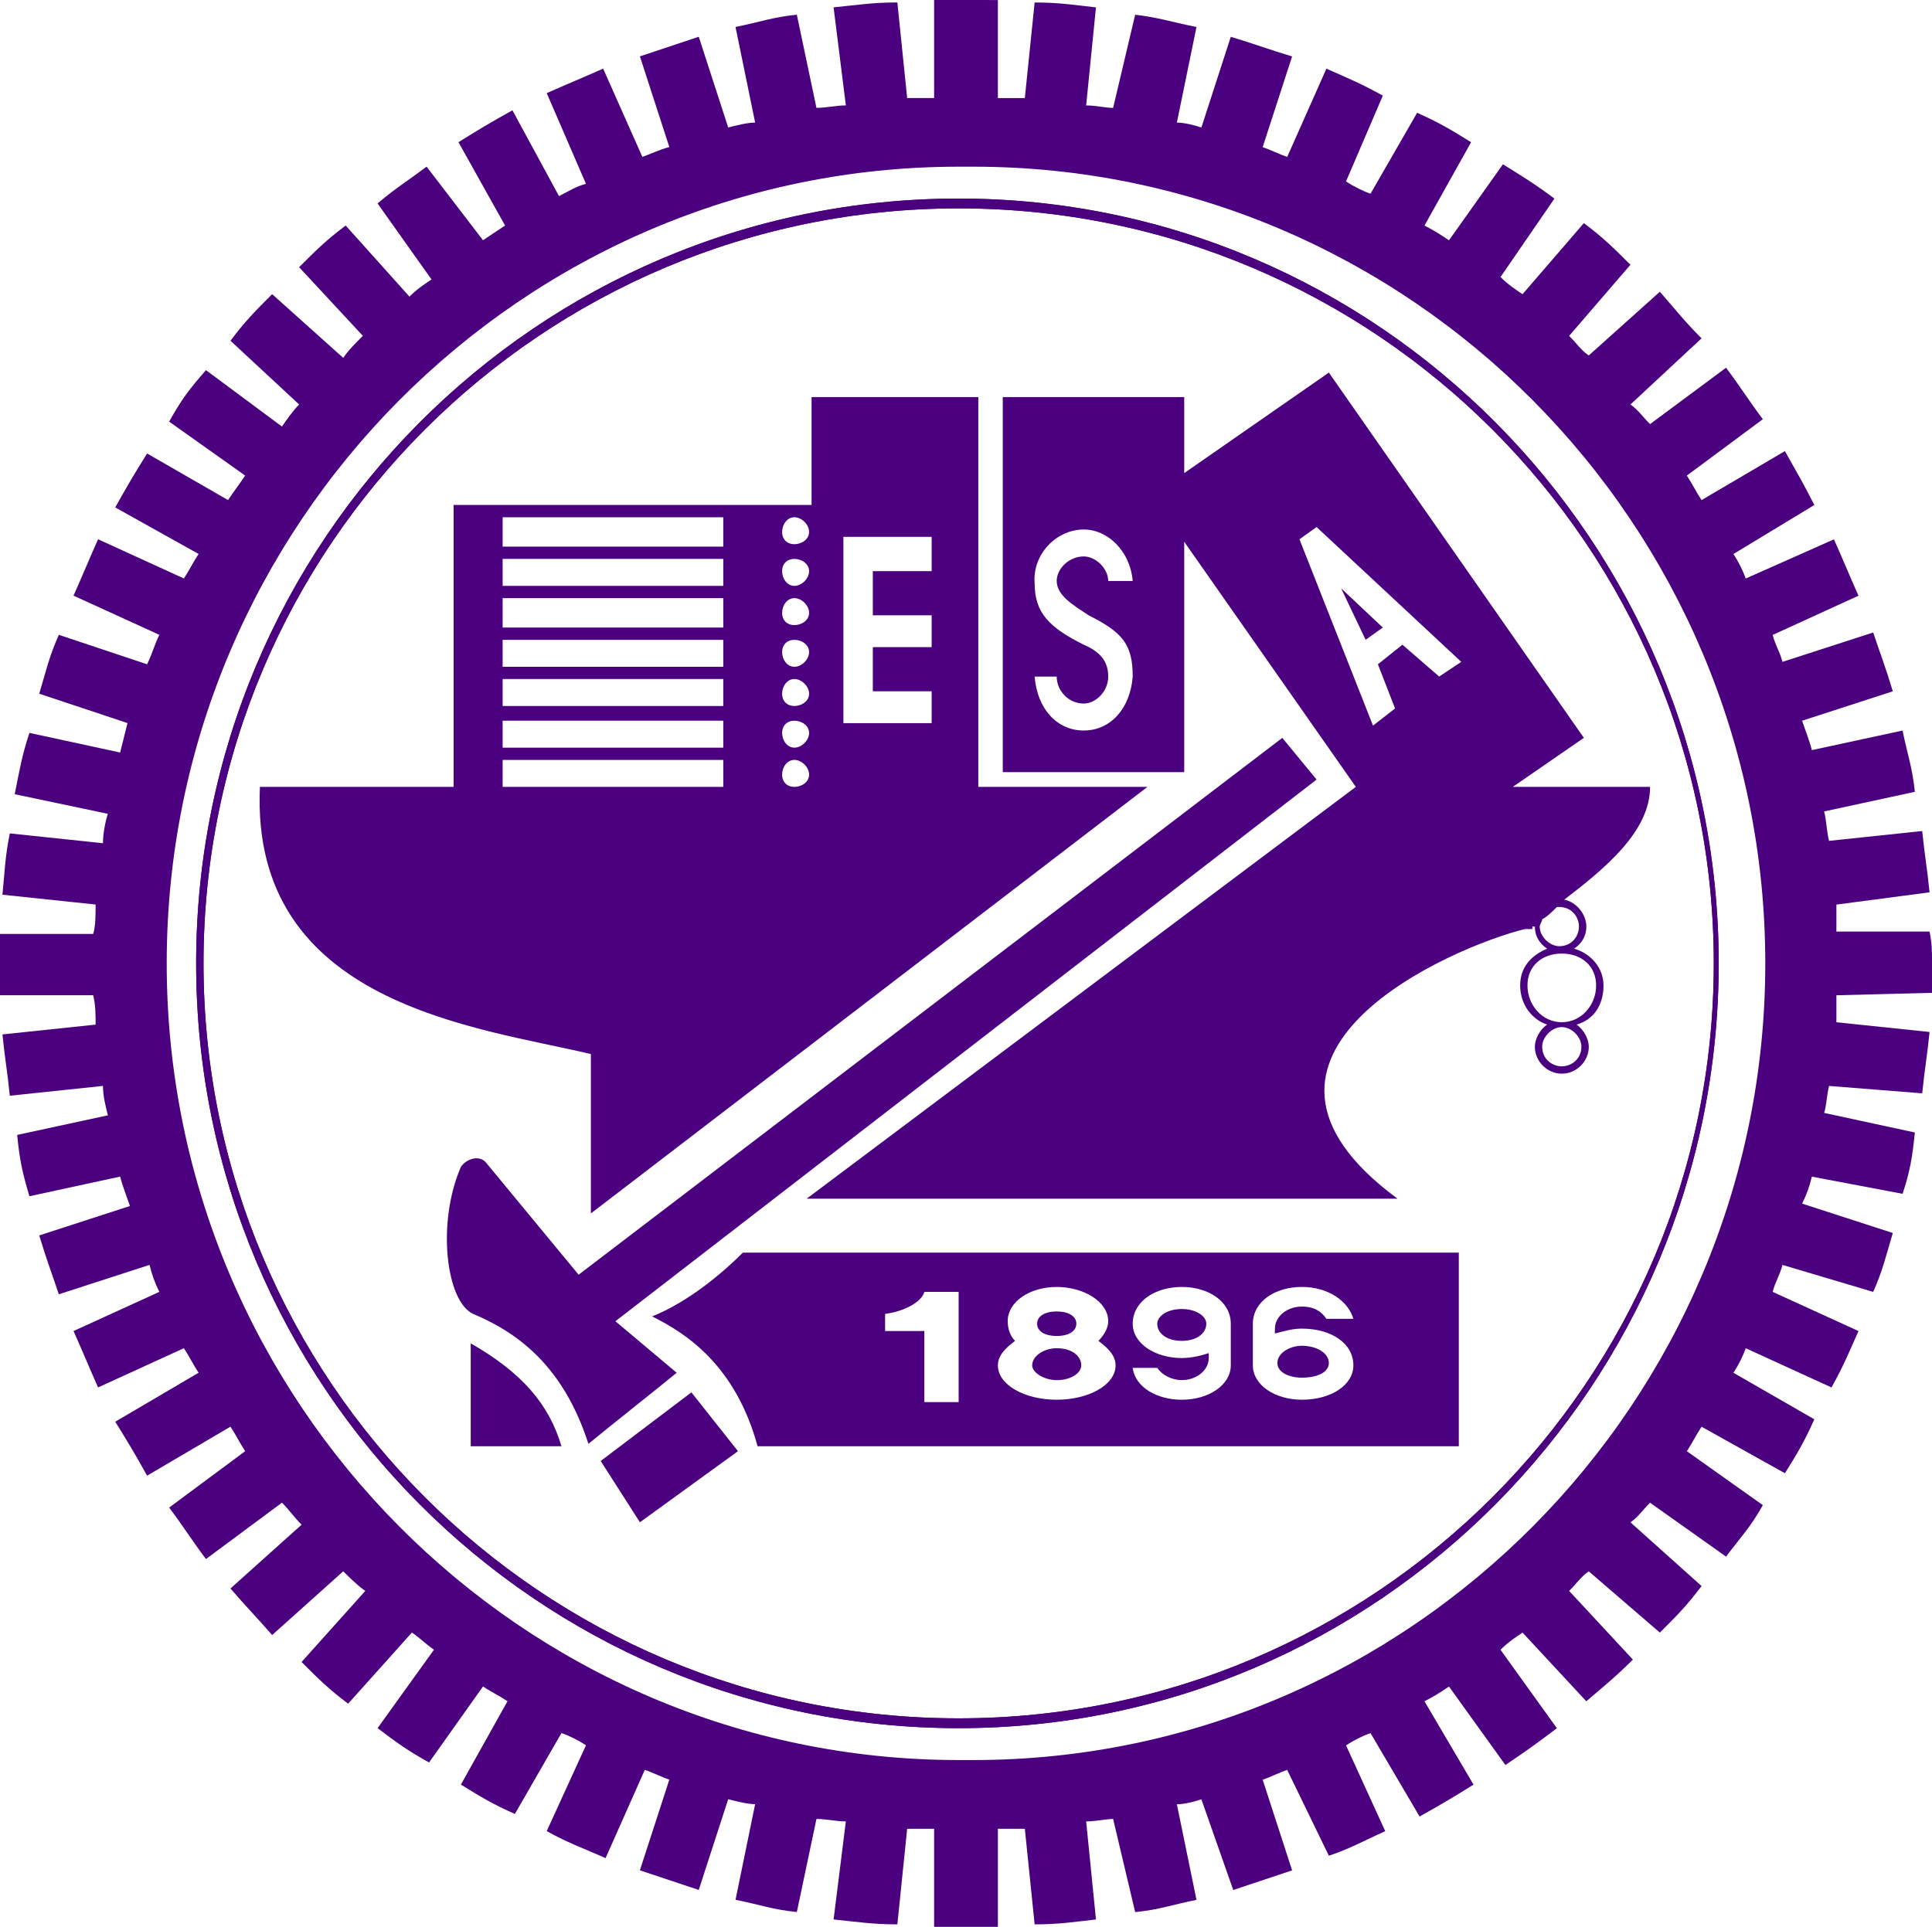
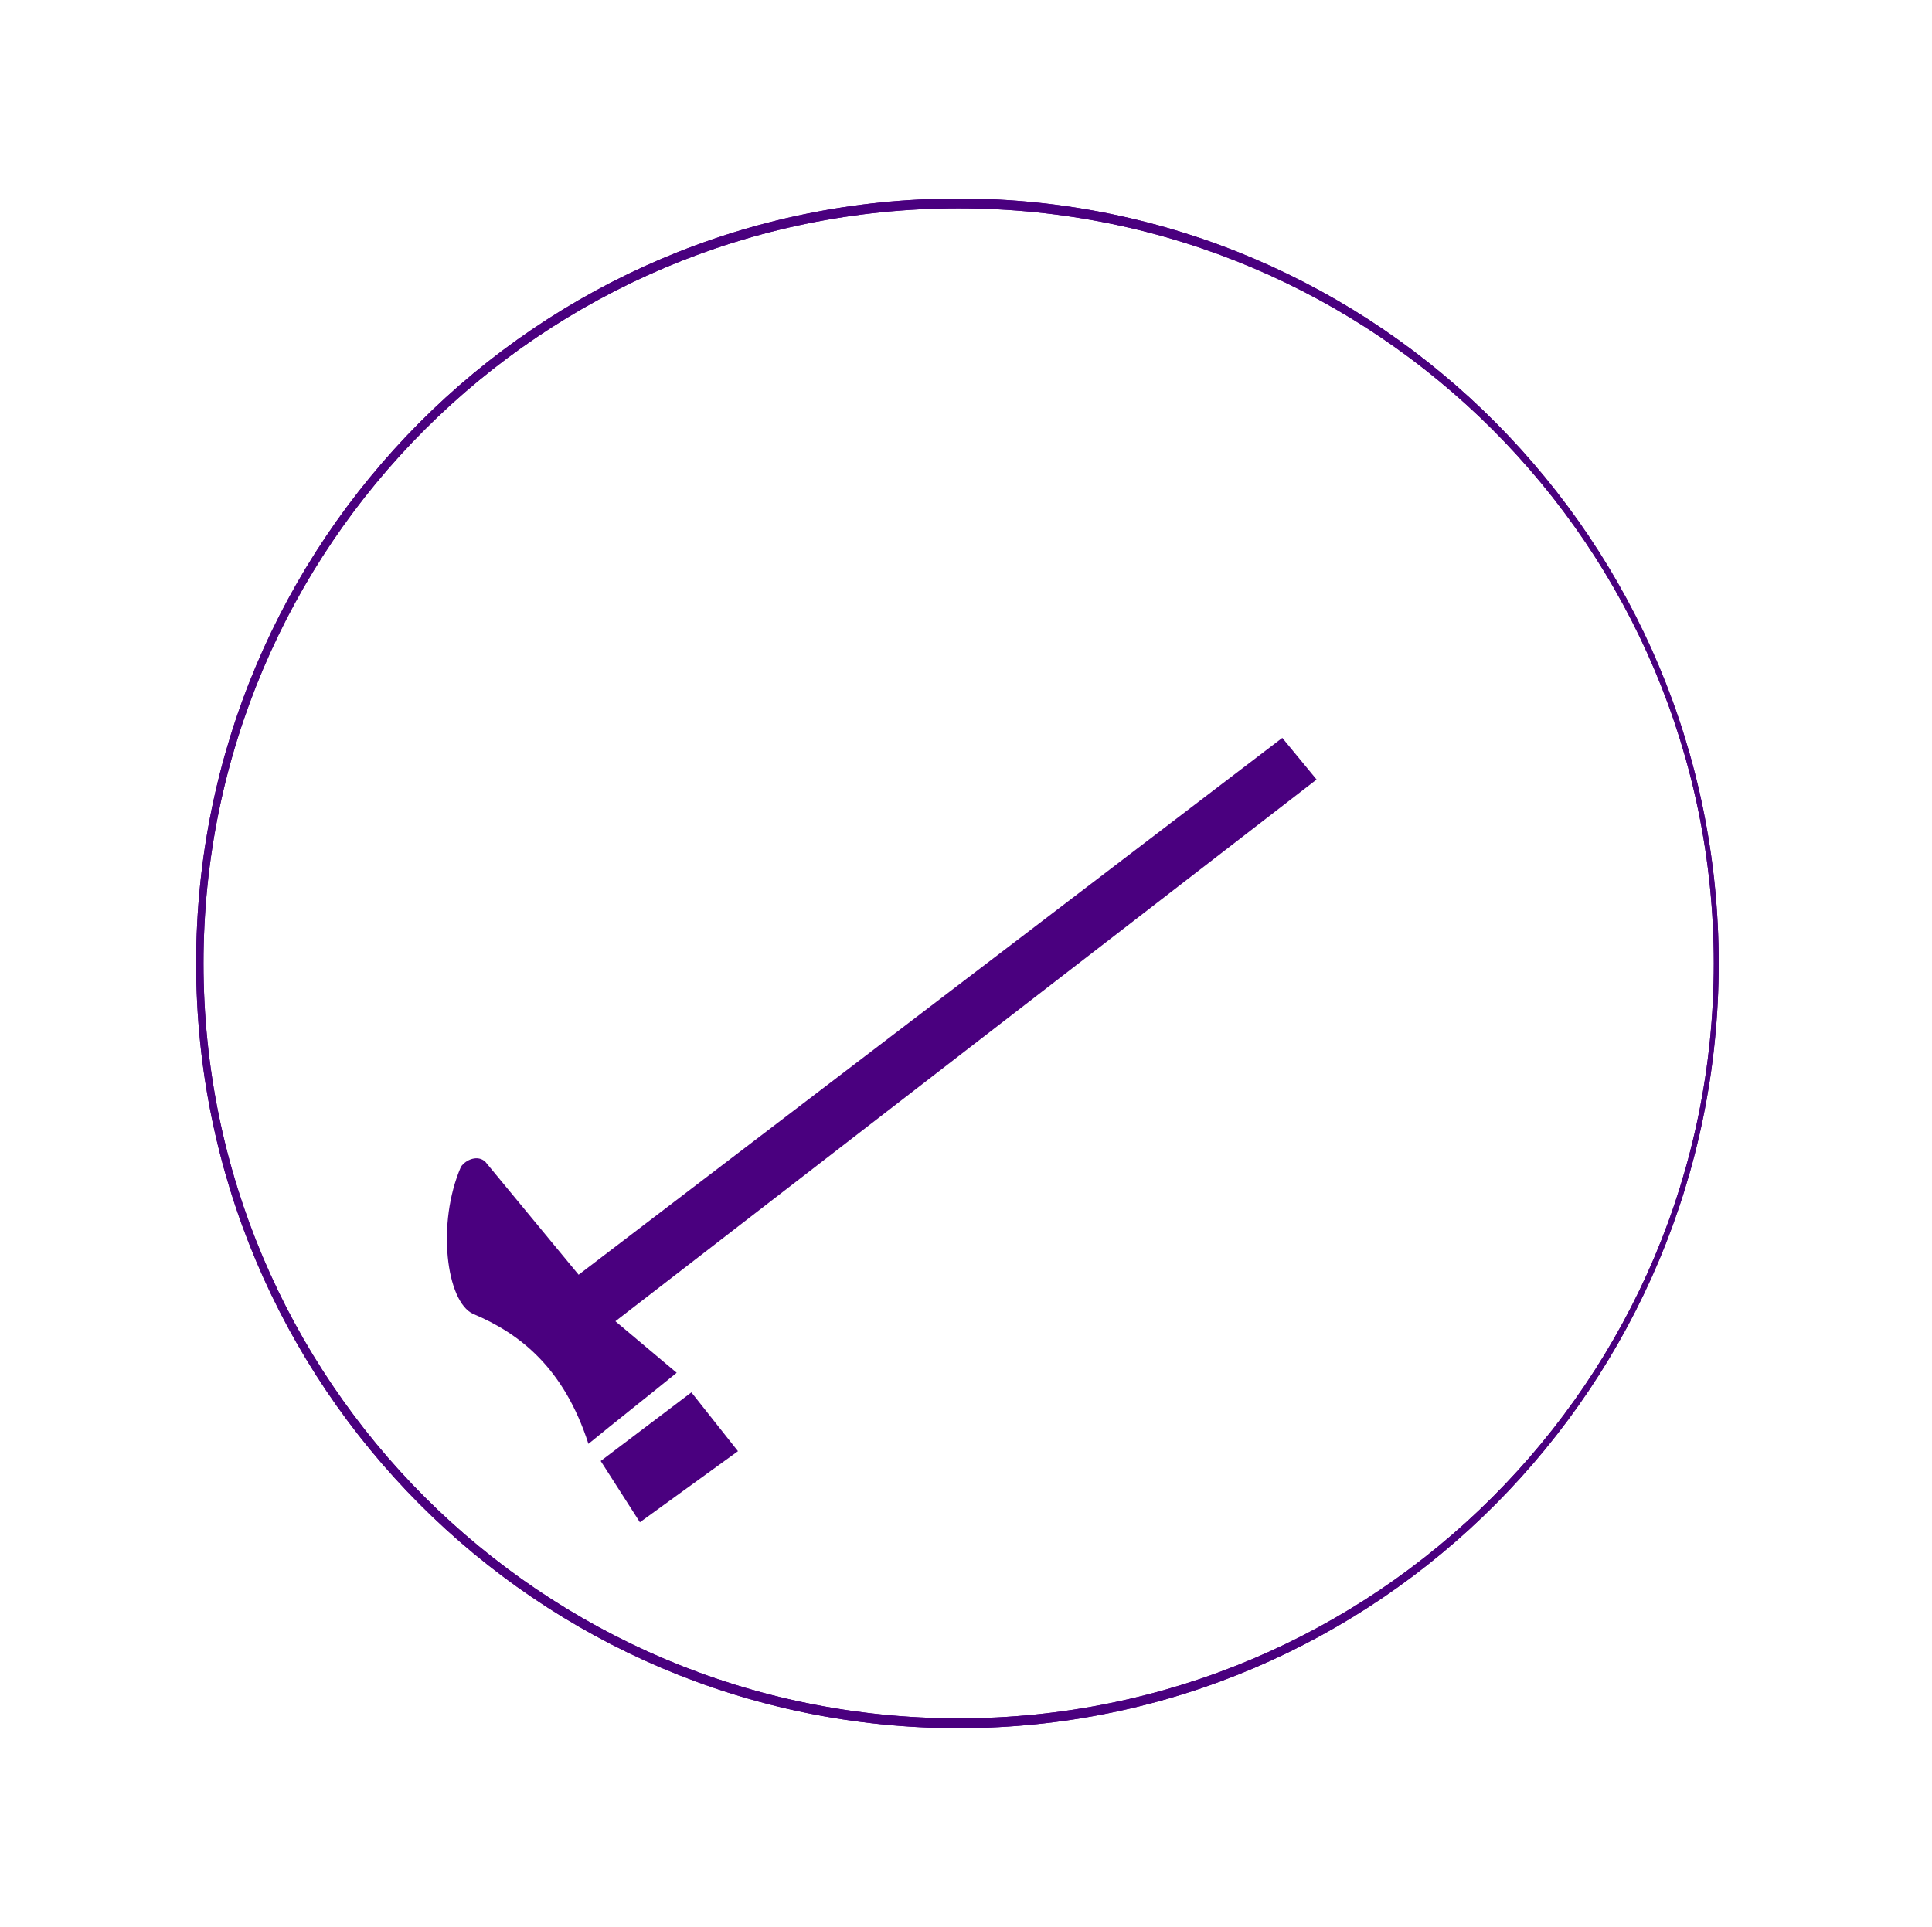
<svg xmlns="http://www.w3.org/2000/svg" xmlns:ns1="http://sodipodi.sourceforge.net/DTD/sodipodi-0.dtd" xmlns:ns2="http://www.inkscape.org/namespaces/inkscape" width="252.328pt" height="251.699pt" viewBox="0 0 252.328 251.699" version="1.1" id="svg8" ns1:docname="nctu.svg">
  <defs id="defs8" />
  <ns1:namedview id="namedview8" pagecolor="#ffffff" bordercolor="#000000" borderopacity="0.25" ns2:showpageshadow="2" ns2:pageopacity="0.0" ns2:pagecheckerboard="0" ns2:deskcolor="#d1d1d1" ns2:document-units="pt" />
  <g id="surface1">
-     <path style="fill:#4a007f;fill-opacity:1;fill-rule:evenodd;stroke:none" d="M 33.945,102.789 H 59.242 V 65.965 H 105.996 V 51.875 h 21.773 v 50.914 h 22.094 l -72.691,55.719 v -20.816 C 62.441,134.168 32.66,131.289 33.945,102.789 Z M 103.75,99.266 c -0.961,0 -1.602,0.961 -1.602,1.922 0,0.961 0.641,1.602 1.602,1.602 0.961,0 1.922,-0.641 1.922,-1.602 0,-0.961 -0.961,-1.922 -1.922,-1.922 z m 0,-5.121 c -0.961,0 -1.602,0.641 -1.602,1.598 0,0.961 0.641,1.922 1.602,1.922 0.961,0 1.922,-0.961 1.922,-1.922 0,-0.957 -0.961,-1.598 -1.922,-1.598 z m 0,-5.445 c -0.961,0 -1.602,0.961 -1.602,1.922 0,0.961 0.641,1.602 1.602,1.602 0.961,0 1.922,-0.641 1.922,-1.602 0,-0.961 -0.961,-1.922 -1.922,-1.922 z m 0,-5.117 c -0.961,0 -1.602,0.641 -1.602,1.598 0,0.961 0.641,1.922 1.602,1.922 0.961,0 1.922,-0.961 1.922,-1.922 0,-0.965 -0.961,-1.598 -1.922,-1.598 z m 0,-5.449 c -0.961,0 -1.602,0.961 -1.602,1.922 0,0.961 0.641,1.602 1.602,1.602 0.961,0 1.922,-0.641 1.922,-1.602 0,-0.961 -0.961,-1.922 -1.922,-1.922 z m 0,-5.125 c -0.961,0 -1.602,0.641 -1.602,1.602 0,0.961 0.641,1.922 1.602,1.922 0.961,0 1.922,-0.961 1.922,-1.922 0,-0.961 -0.961,-1.602 -1.922,-1.602 z m 0,-5.441 c -0.961,0 -1.602,0.961 -1.602,1.922 0,0.957 0.641,1.598 1.602,1.598 0.961,0 1.922,-0.641 1.922,-1.598 0,-0.961 -0.961,-1.922 -1.922,-1.922 z M 65.645,102.789 H 94.465 V 99.266 H 65.645 Z M 110.152,70.125 v 24.34 h 11.527 v -4.164 h -7.684 v -5.766 h 7.684 V 80.375 h -7.684 v -5.766 h 7.684 V 70.125 Z M 65.645,94.145 v 3.52 h 28.82 v -3.52 z m 0,-5.445 v 3.523 h 28.82 v -3.523 z m 0,-5.117 v 3.52 h 28.82 v -3.52 z m 0,-5.449 v 3.844 h 28.82 v -3.844 z m 0,-5.125 v 3.523 h 28.82 v -3.523 z m 0,-5.441 v 3.84 h 28.82 v -3.84 z m 0,0" id="path1" />
-     <path style="fill:#4a007f;fill-opacity:1;fill-rule:evenodd;stroke:none" d="m 97.023,163.629 h 93.504 v 25.297 H 98.945 C 96.062,178.359 89.66,174.195 85.176,171.961 c 4.805,-1.926 9.289,-5.77 11.848,-8.332 z m 73.012,19.215 c 3.84,0 6.723,-1.926 6.723,-4.488 0,-2.879 -2.883,-4.801 -6.723,-4.801 -1.281,0 -2.242,0.316 -3.523,0.641 0,-0.32 0,-0.32 0,-0.641 0,-1.602 1.602,-2.879 3.523,-2.879 1.602,0 2.559,0.641 3.199,1.598 h 3.523 c -0.641,-2.238 -3.203,-4.164 -6.723,-4.164 -3.523,0 -6.406,1.926 -6.406,4.801 0,1.922 0,3.203 0,5.445 0,2.566 2.883,4.488 6.406,4.488 z m 0,-2.883 c 1.918,0 3.52,-0.641 3.52,-1.922 0,-1.281 -1.602,-2.242 -3.52,-2.242 -1.602,0 -3.203,0.961 -3.203,2.242 0,1.281 1.602,1.922 3.203,1.922 z m -15.691,-11.848 c -3.523,0 -6.406,1.926 -6.406,4.801 0,2.562 2.883,4.484 6.406,4.484 1.281,0 2.562,-0.316 3.523,-0.641 0,0.32 0,0.641 0,0.641 0,1.602 -1.602,2.883 -3.523,2.883 -1.281,0 -2.562,-0.645 -3.203,-1.602 h -3.203 c 0.32,2.562 3.203,4.168 6.406,4.168 3.523,0 6.402,-1.926 6.402,-4.488 0,-2.242 0,-3.523 0,-5.445 0,-2.879 -2.879,-4.801 -6.402,-4.801 z m 0,2.883 c -1.922,0 -3.203,0.957 -3.203,1.918 0,1.281 1.281,2.242 3.203,2.242 1.922,0 3.203,-0.961 3.203,-2.242 0.004,-0.961 -1.281,-1.918 -3.203,-1.918 z m -16.332,-2.883 c -3.523,0 -6.402,1.926 -6.402,4.48 0,0.969 0.32,1.926 0.961,2.562 -1.281,0.961 -2.242,1.926 -2.242,3.203 0,2.562 3.52,4.488 7.684,4.488 4.164,0 7.688,-1.926 7.688,-4.488 0,-1.277 -0.961,-2.242 -2.242,-3.203 0.641,-0.641 1.281,-1.594 1.281,-2.562 0,-2.559 -3.203,-4.48 -6.727,-4.48 z m 0,8.004 c -1.602,0 -3.203,0.965 -3.203,2.242 0,0.965 1.602,1.926 3.203,1.926 1.922,0 3.203,-0.961 3.203,-1.926 0,-1.281 -1.281,-2.242 -3.203,-2.242 z m 0,-4.801 c -1.602,0 -2.562,0.645 -2.562,1.598 0,0.957 0.961,1.602 2.562,1.602 1.602,0 2.562,-0.645 2.562,-1.602 0,-0.953 -0.961,-1.598 -2.562,-1.598 z m -17.289,-2.562 c -0.32,1.281 -2.562,2.555 -5.125,2.875 0,0.961 0,1.602 0,2.242 h 5.125 v 9.285 h 4.48 V 168.754 Z M 73.328,188.926 H 61.48 v -13.445 c 6.727,3.84 10.246,8.004 11.848,13.445 z m 0,0" id="path2" />
-     <path style="fill:#4a007f;fill-opacity:1;fill-rule:evenodd;stroke:none" d="m 197.578,102.789 h 17.93 c 0,5.762 -5.762,10.566 -11.207,14.73 1.602,0.32 2.883,1.922 2.883,3.52 0,1.281 -0.641,2.242 -1.602,2.883 2.242,0.641 3.844,2.562 3.844,4.805 0,2.562 -1.281,4.484 -3.523,5.117 0.961,0.645 1.602,1.926 1.602,2.883 0,1.922 -1.602,3.523 -3.523,3.523 -1.922,0 -3.523,-1.602 -3.523,-3.523 0,-0.961 0.641,-2.242 1.602,-2.883 -1.922,-0.641 -3.52,-2.559 -3.52,-5.117 0,-2.242 1.277,-3.844 3.52,-4.805 -0.961,-0.641 -1.602,-1.602 -1.602,-2.883 h -0.32 v 0.32 h -0.965 c -9.285,2.242 -42.266,16.332 -16.648,35.227 H 105.352 L 177.078,102.789 154.664,70.766 V 100.867 H 130.969 V 51.875 h 23.695 v 9.926 l 18.891,-13.129 33.305,47.711 z m 5.758,15.691 c -0.641,0.641 -1.281,1.281 -1.922,1.602 0,0.32 -0.32,0.641 -0.32,0.957 0,1.281 1.281,2.562 2.562,2.562 1.602,0 2.562,-1.281 2.562,-2.562 0,-1.277 -0.961,-2.559 -2.562,-2.559 z m 0.641,15.688 c -1.281,0 -2.562,1.281 -2.562,2.562 0,1.598 1.281,2.562 2.562,2.562 1.281,0 2.562,-0.965 2.562,-2.562 0,-1.281 -1.281,-2.562 -2.562,-2.562 z m 0,-9.605 c -2.562,0 -4.484,1.602 -4.484,4.164 0,2.562 1.922,4.805 4.484,4.805 2.562,0 4.484,-2.242 4.484,-4.805 0,-2.562 -1.922,-4.164 -4.484,-4.164 z m -34.262,-54.117 9.605,24.34 2.883,-2.242 -2.242,-5.766 3.203,-2.562 4.801,4.164 2.883,-1.922 -18.895,-17.609 z m 5.441,6.406 3.203,6.723 2.242,-1.598 z M 142.176,80.375 c -1.922,-1.281 -4.164,-2.562 -4.164,-4.484 0,-1.602 1.602,-3.203 3.523,-3.203 1.602,0 3.203,1.602 3.203,3.203 h 3.199 c -0.32,-3.844 -3.199,-6.723 -6.402,-6.723 -3.523,0 -6.727,3.199 -6.406,7.043 0,3.844 1.922,5.766 6.406,8.004 2.242,0.961 3.203,2.242 3.203,4.164 0,1.922 -1.602,3.523 -3.203,3.523 -1.922,0 -3.523,-1.602 -3.523,-3.523 h -2.883 c 0.32,4.164 2.883,7.047 6.406,7.047 3.523,0 6.082,-2.883 6.402,-7.047 0,-4.164 -1.281,-5.762 -5.762,-8.004 z m 0,0" id="path3" />
    <path style="fill:#4a007f;fill-opacity:1;fill-rule:evenodd;stroke:none" d="M 61.801,171.637 C 58.277,170.039 57,159.785 60.199,152.422 c 0.641,-0.961 2.242,-1.598 3.203,-0.641 l 12.168,14.734 91.902,-70.125 4.48,5.441 -91.578,70.762 8.004,6.73 c -3.523,2.879 -8.004,6.398 -11.527,9.285 -3.203,-9.93 -8.965,-14.414 -15.051,-16.973 z m 0,0" id="path4" />
    <path style="fill:#4a007f;fill-opacity:1;fill-rule:evenodd;stroke:none" d="m 78.453,190.848 11.848,-8.965 6.082,7.684 -12.809,9.285 z m 0,0" id="path5" />
    <path style="fill:#4a007f;fill-opacity:1;fill-rule:evenodd;stroke:none" d="m 125.203,25.938 c 54.758,0 99.266,44.828 99.266,99.906 0,55.074 -44.508,99.902 -99.266,99.902 -55.078,0 -99.586,-44.828 -99.586,-99.902 0,-55.078 44.508,-99.906 99.586,-99.906 z m 0,1.281 c -54.438,0 -98.625,44.188 -98.625,98.625 0,54.438 44.188,98.621 98.625,98.621 54.437,0 98.625,-44.188 98.625,-98.621 0,-54.438 -44.188,-98.625 -98.625,-98.625 z m 0,0" id="path6" />
    <path style="fill:#4a007f;fill-opacity:1;fill-rule:evenodd;stroke:none" d="m 125.203,25.938 c 54.758,0 99.266,44.828 99.266,99.906 0,55.074 -44.508,99.902 -99.266,99.902 -55.078,0 -99.586,-44.828 -99.586,-99.902 0,-55.078 44.508,-99.906 99.586,-99.906 z m 0,1.281 c -54.438,0 -98.625,44.188 -98.625,98.625 0,54.438 44.188,98.621 98.625,98.621 54.437,0 98.625,-44.188 98.625,-98.621 0,-54.438 -44.188,-98.625 -98.625,-98.625 z m 0,0" id="path7" />
-     <path style="fill:#4a007f;fill-opacity:1;fill-rule:evenodd;stroke:none" d="M 130.328,0.004 V 12.812 c 0.961,0 2.242,0 3.52,0 l 1.281,-12.488 c 3.203,0 5.125,0.32 8.008,0.641 l -1.281,12.809 c 1.281,0 2.562,0.32 3.523,0.32 l 2.879,-12.168 c 2.883,0.32 4.805,0.961 8.008,1.602 l -2.562,12.488 c 0.961,0 2.242,0.32 3.203,0.641 l 3.84,-11.848 c 3.203,0.961 4.805,1.602 8.008,2.562 l -3.844,11.848 c 0.961,0.32 2.242,0.961 3.203,1.281 l 5.121,-11.531 c 2.883,1.281 4.484,1.922 7.367,3.523 l -4.805,11.207 c 0.961,0.641 2.242,1.281 3.203,1.602 l 6.082,-10.566 c 2.883,1.281 4.484,2.242 7.047,3.844 l -6.086,10.887 c 1.281,0.641 2.242,1.281 3.203,1.922 l 7.047,-9.93 c 2.559,1.602 4.16,2.562 6.723,4.484 L 195.973,36.188 c 0.961,0.961 1.918,1.602 2.879,2.242 l 8.008,-9.285 c 2.562,1.922 3.84,3.203 6.082,5.441 L 204.938,43.875 c 0.961,0.961 1.602,1.922 2.562,2.559 l 9.285,-8.324 c 2.242,2.562 3.203,3.844 5.445,6.086 l -9.289,8.645 c 0.961,0.641 1.602,1.602 2.562,2.562 l 9.926,-7.367 c 1.922,2.562 2.883,4.164 4.805,6.727 L 220.309,62.125 c 0.641,0.961 1.281,2.242 1.922,3.203 l 10.887,-6.402 c 1.602,2.879 2.559,4.48 3.84,7.043 l -10.566,6.402 c 0.641,0.961 1.281,2.242 1.602,3.203 l 11.527,-5.121 c 1.281,2.879 1.922,4.48 3.203,7.363 l -11.207,5.125 c 0.32,1.281 0.961,2.238 1.281,3.52 l 11.848,-3.84 c 0.961,2.879 1.602,4.48 2.562,7.684 l -11.848,3.844 c 0.316,0.961 0.957,2.562 1.277,3.84 l 11.848,-2.559 c 0.641,3.199 1.281,4.801 1.602,8.004 l -11.848,2.562 c 0.32,1.281 0.32,2.562 0.641,3.844 l 12.168,-1.281 c 0.32,3.199 0.641,4.801 0.961,8.004 l -12.168,1.602 c 0,1.281 0,2.242 0,3.523 h 12.168 c 0.32,1.598 0.32,2.559 0.32,4.16 0,1.602 0,2.242 0,3.844 l -12.488,0.32 c 0,1.281 0,2.242 0,3.523 l 12.168,1.273 c -0.32,3.207 -0.641,4.805 -0.961,8.012 l -12.168,-0.965 c -0.32,1.281 -0.32,2.562 -0.641,3.523 l 11.848,2.559 c -0.32,3.207 -0.641,5.125 -1.602,8.008 l -11.848,-2.242 c -0.32,1.281 -0.641,2.242 -1.277,3.523 l 11.848,3.84 c -0.961,3.203 -1.281,4.805 -2.562,7.691 l -11.848,-3.523 c -0.32,1.281 -0.961,2.242 -1.281,3.523 l 11.207,5.117 c -1.281,2.883 -1.922,4.484 -3.523,7.367 l -11.207,-5.125 c -0.32,0.965 -0.961,2.242 -1.602,3.207 l 10.566,6.078 c -1.281,2.883 -2.238,4.488 -3.84,7.047 l -10.887,-6.078 c -0.641,0.957 -1.281,2.238 -1.922,3.199 l 9.926,7.047 c -1.602,2.879 -2.883,4.16 -4.805,6.723 l -9.926,-7.043 c -0.961,0.961 -1.602,1.926 -2.562,2.562 l 9.289,8.324 c -1.922,2.562 -3.203,3.844 -5.445,6.082 L 207.5,205.262 c -0.961,0.641 -1.602,1.598 -2.562,2.559 l 8.324,8.969 c -2.242,2.242 -3.84,3.523 -6.082,5.445 l -8.328,-8.969 c -0.961,0.641 -1.918,1.281 -2.879,2.242 l 7.363,10.246 c -2.562,1.926 -3.844,2.883 -6.723,4.805 l -7.367,-10.246 c -0.961,0.641 -1.922,1.281 -3.203,1.922 l 6.406,10.887 c -2.562,1.602 -4.164,2.562 -7.047,4.164 L 179,226.398 c -0.961,0.316 -2.242,0.961 -3.203,1.598 l 5.125,11.211 c -2.883,1.281 -4.484,2.242 -7.367,3.203 l -5.441,-11.207 c -0.961,0.316 -2.242,0.961 -3.203,1.277 l 3.844,11.848 c -2.883,0.965 -4.805,1.602 -7.688,2.562 l -4.16,-11.848 c -0.961,0.32 -2.242,0.645 -3.203,0.645 l 2.562,12.488 c -3.203,0.645 -4.805,1.281 -8.008,1.602 l -2.879,-12.168 c -0.961,0 -2.242,0.32 -3.523,0.32 l 1.281,12.809 c -2.883,0.32 -4.805,0.641 -8.008,0.641 l -1.281,-12.488 c -1.277,0 -2.559,0 -3.52,0 v 12.809 c -3.203,0 -5.125,0 -8.328,0 v -12.809 c -1.277,0 -2.238,0 -3.52,0 l -1.281,12.488 c -3.203,0 -5.125,-0.316 -8.328,-0.641 l 1.602,-12.809 c -1.281,0 -2.559,-0.32 -3.84,-0.32 l -2.562,12.156 c -3.203,-0.32 -4.805,-0.961 -8.008,-1.598 l 2.562,-12.492 c -0.961,0 -2.242,-0.316 -3.52,-0.645 l -3.844,11.848 c -2.883,-0.957 -4.805,-1.594 -7.688,-2.559 l 3.844,-11.848 c -0.961,-0.316 -2.242,-0.961 -3.203,-1.277 l -5.121,11.527 c -2.883,-1.281 -4.805,-1.926 -7.688,-3.523 l 5.125,-11.211 c -0.961,-0.641 -2.242,-1.281 -3.203,-1.598 l -6.082,10.566 c -2.883,-1.281 -4.484,-2.238 -7.047,-3.84 l 6.086,-10.887 c -0.961,-0.641 -2.242,-1.281 -3.203,-1.922 l -7.043,9.922 C 53.156,228.633 51.875,227.672 49.312,225.746 L 56.68,215.5 c -0.961,-0.645 -1.922,-1.602 -2.883,-2.242 l -8.328,9.293 c -2.559,-1.922 -3.84,-3.203 -6.082,-5.445 l 8.324,-9.289 C 46.75,207.176 45.469,205.895 44.828,205.258 l -9.285,8.324 c -2.242,-2.562 -3.523,-3.84 -5.441,-6.082 l 9.285,-8.328 c -0.961,-0.961 -1.602,-1.926 -2.562,-2.879 l -9.926,7.363 c -1.922,-2.562 -2.883,-4.164 -4.805,-6.723 l 9.926,-7.367 c -0.637,-0.961 -1.277,-2.242 -1.918,-3.203 l -10.891,6.402 c -1.598,-2.879 -2.559,-4.484 -4.16,-7.047 L 25.938,179.32 c -0.641,-0.965 -1.281,-2.242 -1.922,-3.207 l -11.207,5.125 c -1.281,-2.883 -1.922,-4.484 -3.203,-7.367 L 20.812,168.754 c -0.641,-1.281 -0.961,-2.242 -1.281,-3.523 L 7.684,169.07 C 6.723,166.191 6.086,164.586 5.125,161.383 l 11.848,-3.844 c -0.32,-0.957 -0.961,-2.559 -1.281,-3.84 L 3.844,156.262 C 2.883,153.059 2.562,151.457 2.242,148.254 l 11.848,-2.562 c -0.32,-1.277 -0.641,-2.559 -0.641,-3.84 L 1.281,143.133 C 0.961,139.93 0.641,138.328 0.32,135.125 l 12.168,-1.281 c 0,-1.281 0,-2.559 -0.32,-3.84 H 0 c 0,-1.602 0,-2.562 0,-4.164 0,-1.602 0,-2.242 0,-3.844 h 12.168 c 0.32,-0.961 0.32,-2.562 0.32,-3.84 L 0.32,116.875 c 0.32,-3.203 0.32,-4.805 0.961,-8.008 l 12.168,1.281 c 0,-1.281 0.32,-2.883 0.641,-3.84 L 1.922,103.746 C 2.562,100.543 2.883,98.621 3.844,95.738 l 11.848,2.562 c 0.32,-1.281 0.641,-2.562 0.961,-3.844 L 5.125,90.617 c 0.961,-3.203 1.277,-4.805 2.559,-7.688 l 11.527,3.844 c 0.641,-1.281 0.961,-2.562 1.602,-3.844 L 9.605,77.809 c 1.281,-2.883 1.922,-4.484 3.203,-7.367 l 11.207,5.125 c 0.641,-0.961 1.281,-2.242 1.922,-3.203 L 15.051,66.285 c 1.602,-2.883 2.562,-4.484 4.16,-7.047 l 10.57,6.086 c 0.641,-0.961 1.602,-2.242 2.238,-3.203 L 22.094,55.078 c 1.602,-2.883 2.562,-4.164 4.805,-6.727 l 9.926,7.367 c 0.641,-0.961 1.602,-2.242 2.242,-2.883 l -8.965,-8.324 c 1.918,-2.562 3.199,-3.844 5.441,-6.086 L 44.828,46.75 c 0.641,-0.961 1.602,-1.922 2.562,-2.879 l -8.324,-8.969 c 2.242,-2.242 3.523,-3.52 6.082,-5.441 l 8.328,9.285 c 0.961,-0.961 1.922,-1.602 2.883,-2.242 L 49.312,26.578 c 2.242,-1.922 3.844,-2.883 6.406,-4.805 l 7.363,9.609 c 0.961,-0.641 1.922,-1.281 2.883,-1.922 L 59.879,18.574 c 2.562,-1.602 4.164,-2.562 7.047,-4.164 l 6.082,11.207 c 1.281,-0.641 2.242,-1.281 3.523,-1.602 l -5.125,-11.848 c 2.883,-1.281 4.484,-1.922 7.367,-3.203 l 5.121,11.527 c 0.961,-0.32 2.242,-0.961 3.523,-1.281 L 83.574,7.363 c 2.883,-0.961 4.805,-1.598 7.688,-2.559 l 3.844,11.848 C 96.383,16.332 97.664,16.012 98.625,16.012 L 96.062,3.523 c 3.203,-0.641 4.805,-1.281 8.008,-1.602 l 2.562,12.168 c 1.281,0 2.559,-0.32 3.84,-0.32 L 108.871,0.961 c 3.203,-0.32 5.125,-0.641 8.328,-0.641 l 1.281,12.488 c 1.281,0 2.242,0 3.52,0 V 0 c 3.203,0.004 5.125,0.004 8.328,0.004 z M 230.555,125.844 c 0,-57.316 -46.43,-104.07 -103.43,-104.07 -0.32,0 -0.641,0 -0.961,0 -0.32,0 -0.641,0 -0.961,0 -56.996,0 -103.43,46.754 -103.43,104.07 0,57.312 46.434,104.07 103.43,104.07 0.32,0 0.641,0 0.961,0 0.32,0 0.641,0 0.961,0 57,0 103.43,-46.75 103.43,-104.07 z m 0,0" id="path8" />
  </g>
</svg>